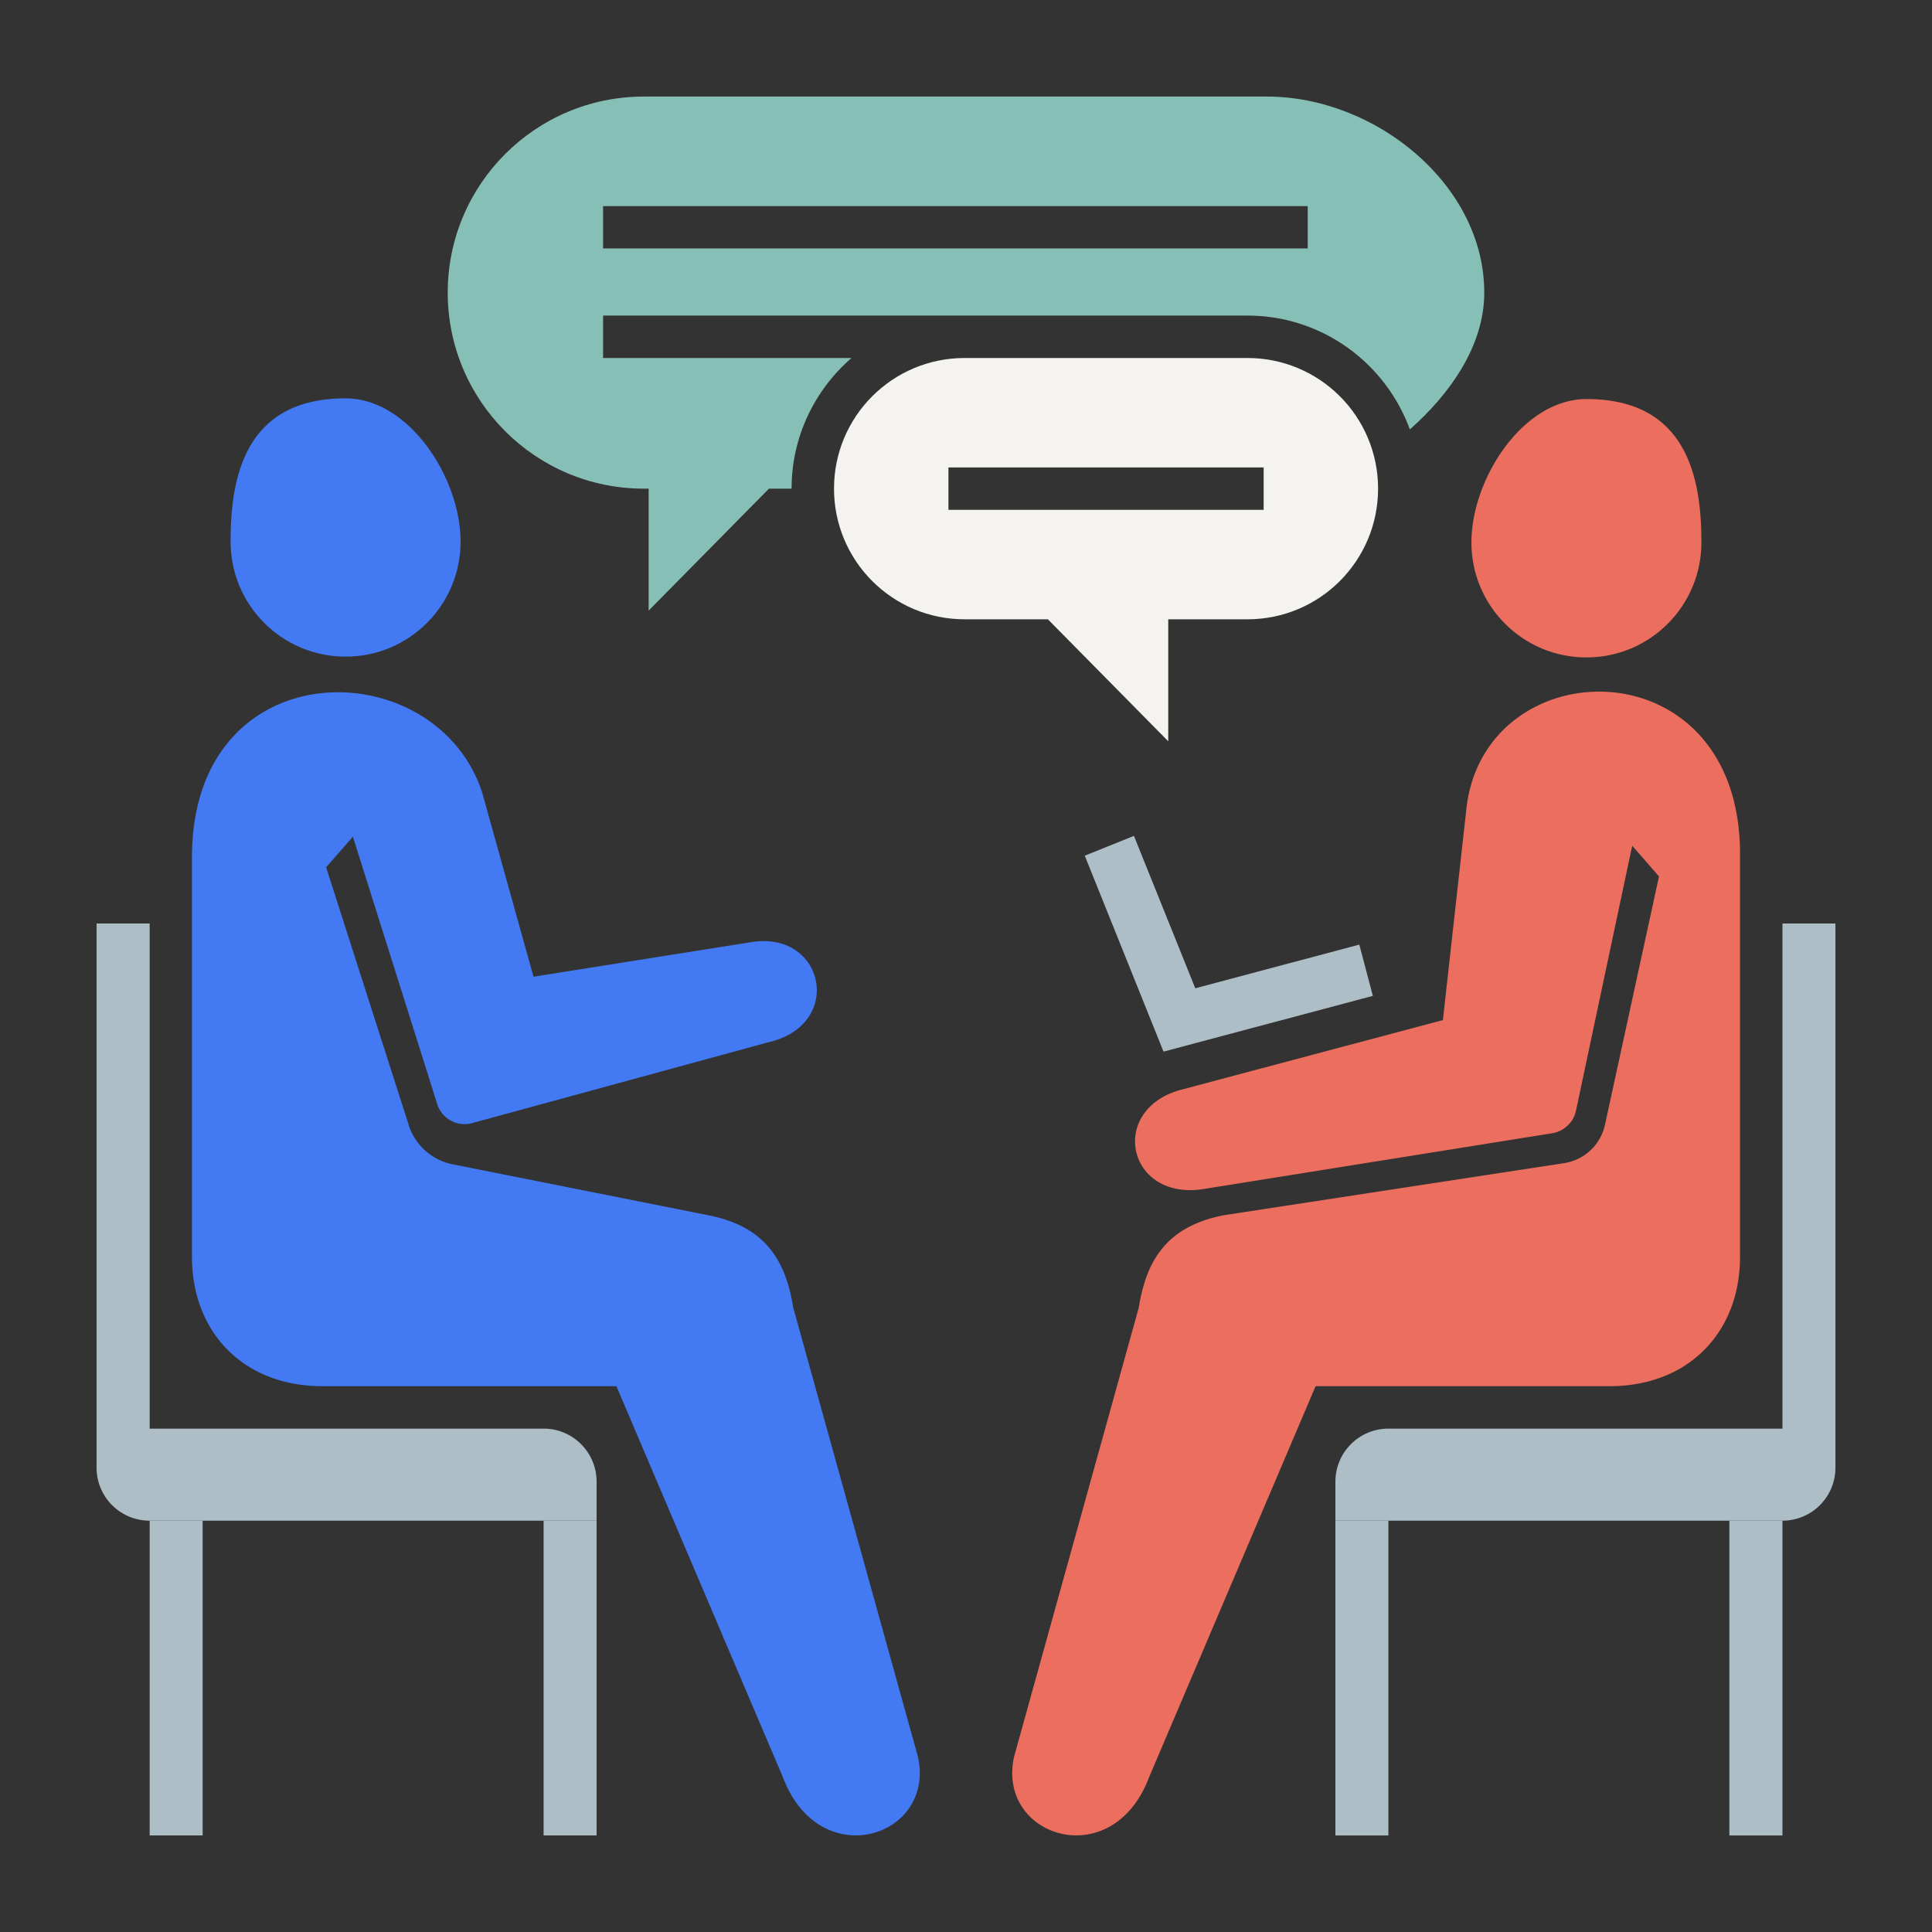
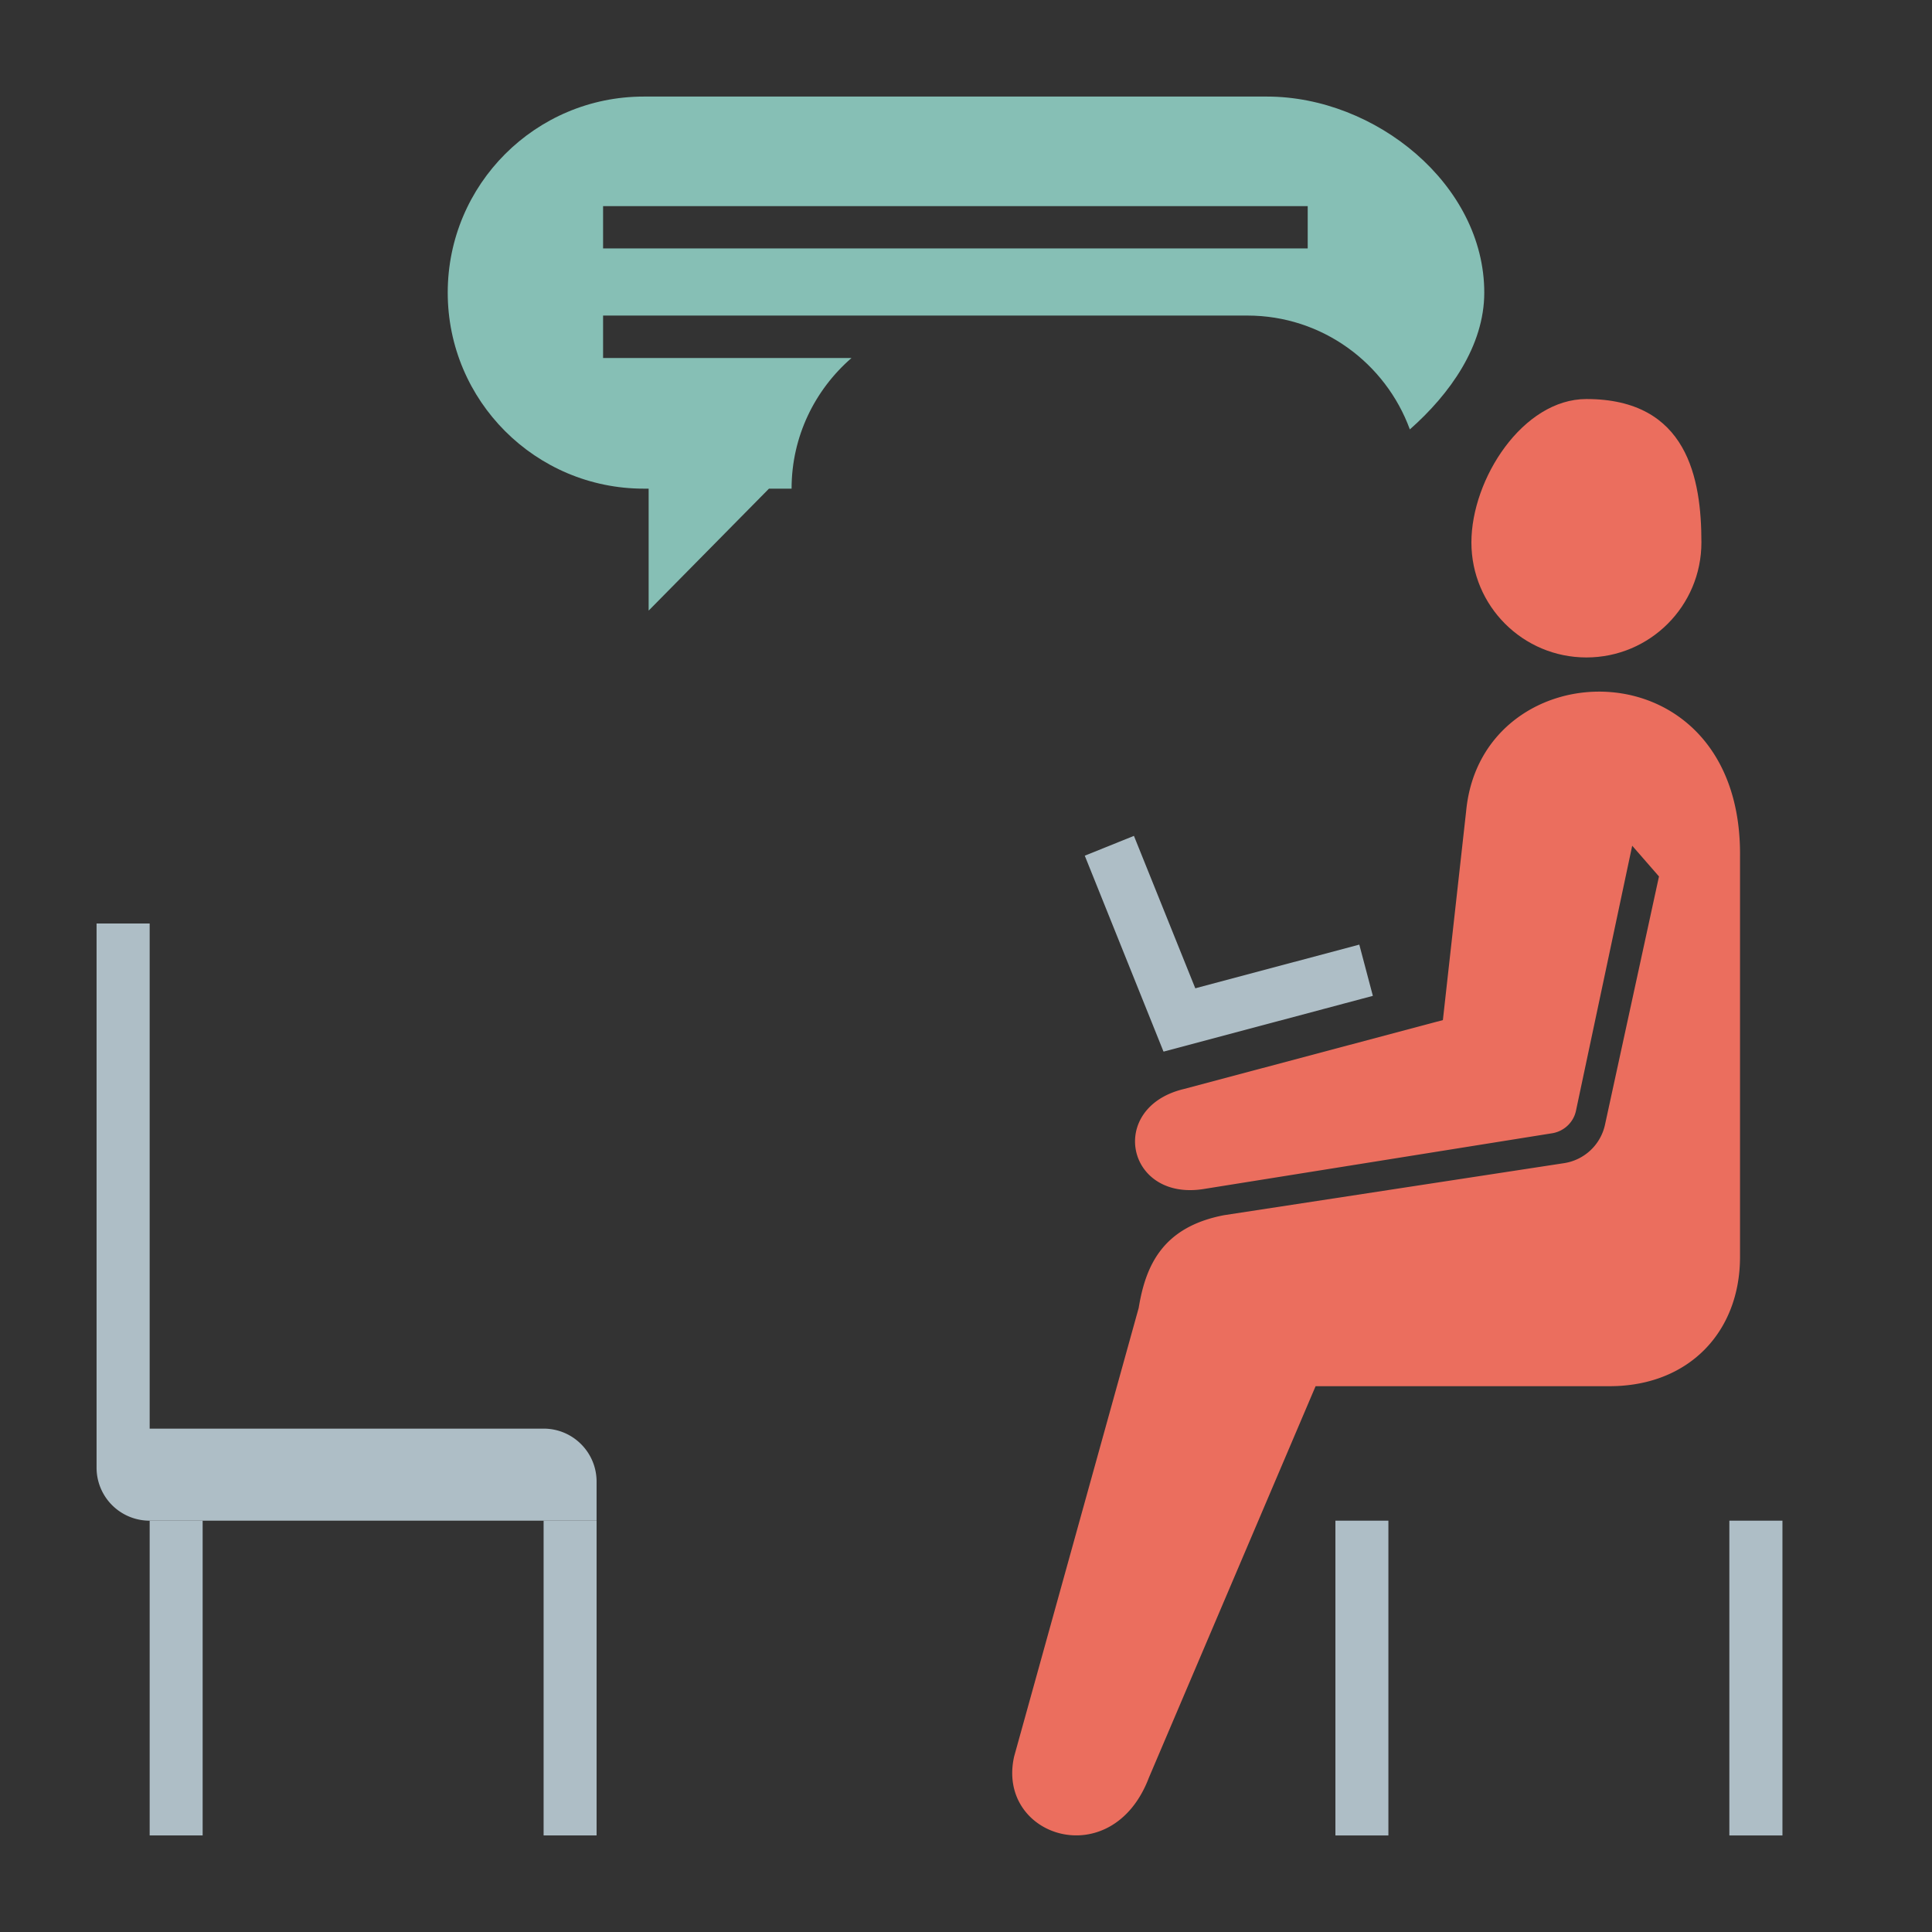
<svg xmlns="http://www.w3.org/2000/svg" xml:space="preserve" width="500" height="500" style="shape-rendering:geometricPrecision;text-rendering:geometricPrecision;image-rendering:optimizeQuality;fill-rule:evenodd;clip-rule:evenodd" viewBox="0 0 166.65 166.65">
  <rect x="0" y="0" width="166.65" height="166.65" fill="#333333" stroke="none" />
  <defs>
    <style>.fil3,.fil4,.fil5{fill:#437af4;fill-rule:nonzero}.fil3,.fil4{fill:#aebec6}.fil3{fill:#eb6e5e}</style>
  </defs>
  <g id="Layer_x0020_1">
    <g id="_1417530439840">
-       <path d="M0 0h166.65v166.65H0z" style="fill:none" />
-       <path d="M109 43.98H81.81v-3.66H109v3.66zm-1.4-13.1H83.21c-6.23 0-11.27 5.04-11.27 11.27 0 6.23 5.04 11.27 11.27 11.27h7.18l10.38 10.52V53.42h6.83c6.23 0 11.27-5.04 11.27-11.27 0-6.23-5.04-11.27-11.27-11.27z" style="fill:#f4f3f0;fill-rule:nonzero" />
      <path d="M112.8 21.43H52.02v-3.65h60.78v3.65zm-3.51-13.1H55.53c-9.33 0-16.91 7.57-16.91 16.91s7.58 16.91 16.91 16.91h.42v10.52l10.38-10.52h1.95c0-4.5 2.01-8.53 5.17-11.27H52.02v-3.66h55.58c6.44 0 11.92 4.1 14.01 9.82 3.46-3.05 6.42-7.21 6.42-11.8 0-9.33-9.4-16.91-18.74-16.91z" style="fill:#86bfb5;fill-rule:nonzero" />
      <path d="m140.79 72.95-4.85 22.86c-.21 1-1.03 1.77-2.04 1.94l-30.13 4.82c-6.62 1.01-8.24-7.01-1.71-8.62l22.4-5.96 2.01-18.06c1.37-14.08 23.85-14.55 23.62 4.01v34.48c0 6.47-4.42 11.15-11.25 11.15h-25.36L99.1 153.34c-3.18 8.36-13.2 5.11-11.62-1.84l10.74-38.68c.6-3.66 2.06-6.98 7.36-8l29.34-4.49a4.276 4.276 0 0 0 3.52-3.3l4.66-21.43-2.31-2.65z" class="fil3" />
      <path d="M146.76 46.79c0 5.48-4.44 9.92-9.92 9.92-5.48 0-9.92-4.44-9.92-9.92 0-5.48 4.44-12.37 9.92-12.37 8.74 0 9.92 6.89 9.92 12.37z" class="fil3" />
      <path d="m101.18 90.4 3.61-.96-6.98-17.34-4.24 1.71 6.78 16.87c.28-.1.53-.21.83-.28z" class="fil4" />
      <path d="m99.85 87.01.52 3.7 18.05-4.81-1.17-4.42-17.58 4.68c.06.29.15.55.18.85zM119.76 131.17h-4.57v27.15h4.57zM153.75 131.17h-4.58v27.15h4.58z" class="fil4" />
-       <path d="M153.75 79.66v43.57h-33.99c-2.53 0-4.57 2.05-4.57 4.57v3.37h38.56c2.52 0 4.57-2.04 4.57-4.57V79.66h-4.57z" class="fil4" />
-       <path d="m30.44 72.17 7.31 23.18a2.488 2.488 0 0 0 3.11 1.49l25.35-6.92c6.67-1.47 4.94-9.71-1.43-8.65l-18.76 2.98-4.45-15.96c-4.08-12.21-25.01-12.28-25.01 5.65v34.48c0 6.47 4.42 11.15 11.25 11.15h25.36l14.38 33.77c3.18 8.36 13.2 5.11 11.62-1.84l-10.74-38.68c-.6-3.66-2.06-6.98-7.36-8l-22.03-4.39a5.026 5.026 0 0 1-3.7-3.13l-7.21-22.49 2.31-2.64z" class="fil5" />
-       <path d="M19.89 46.72c0 5.48 4.44 9.92 9.92 9.92 5.48 0 9.92-4.44 9.92-9.92 0-5.48-4.44-12.36-9.92-12.36-8.74 0-9.92 6.88-9.92 12.36z" class="fil5" />
      <path d="M46.89 131.17h4.57v27.15h-4.57zM12.91 131.17h4.57v27.15h-4.57z" class="fil4" />
      <path d="M12.91 79.66v43.57h33.98c2.53 0 4.57 2.05 4.57 4.57v3.37H12.91a4.57 4.57 0 0 1-4.58-4.57V79.66h4.58z" class="fil4" />
    </g>
  </g>
</svg>